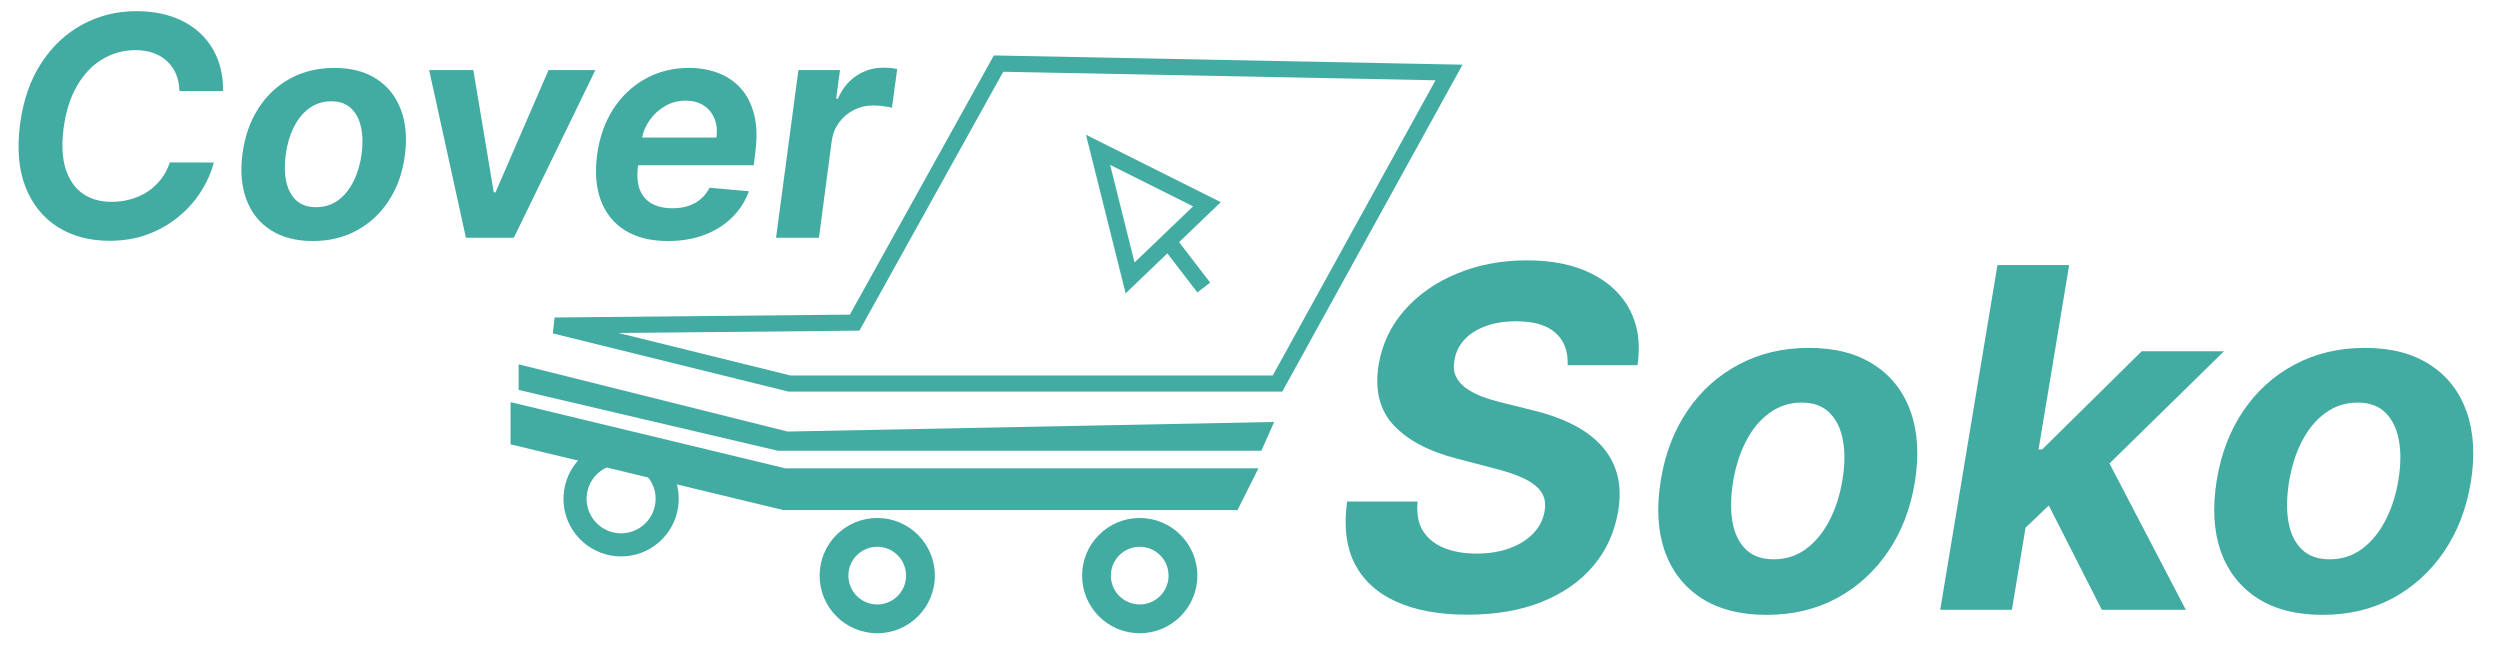
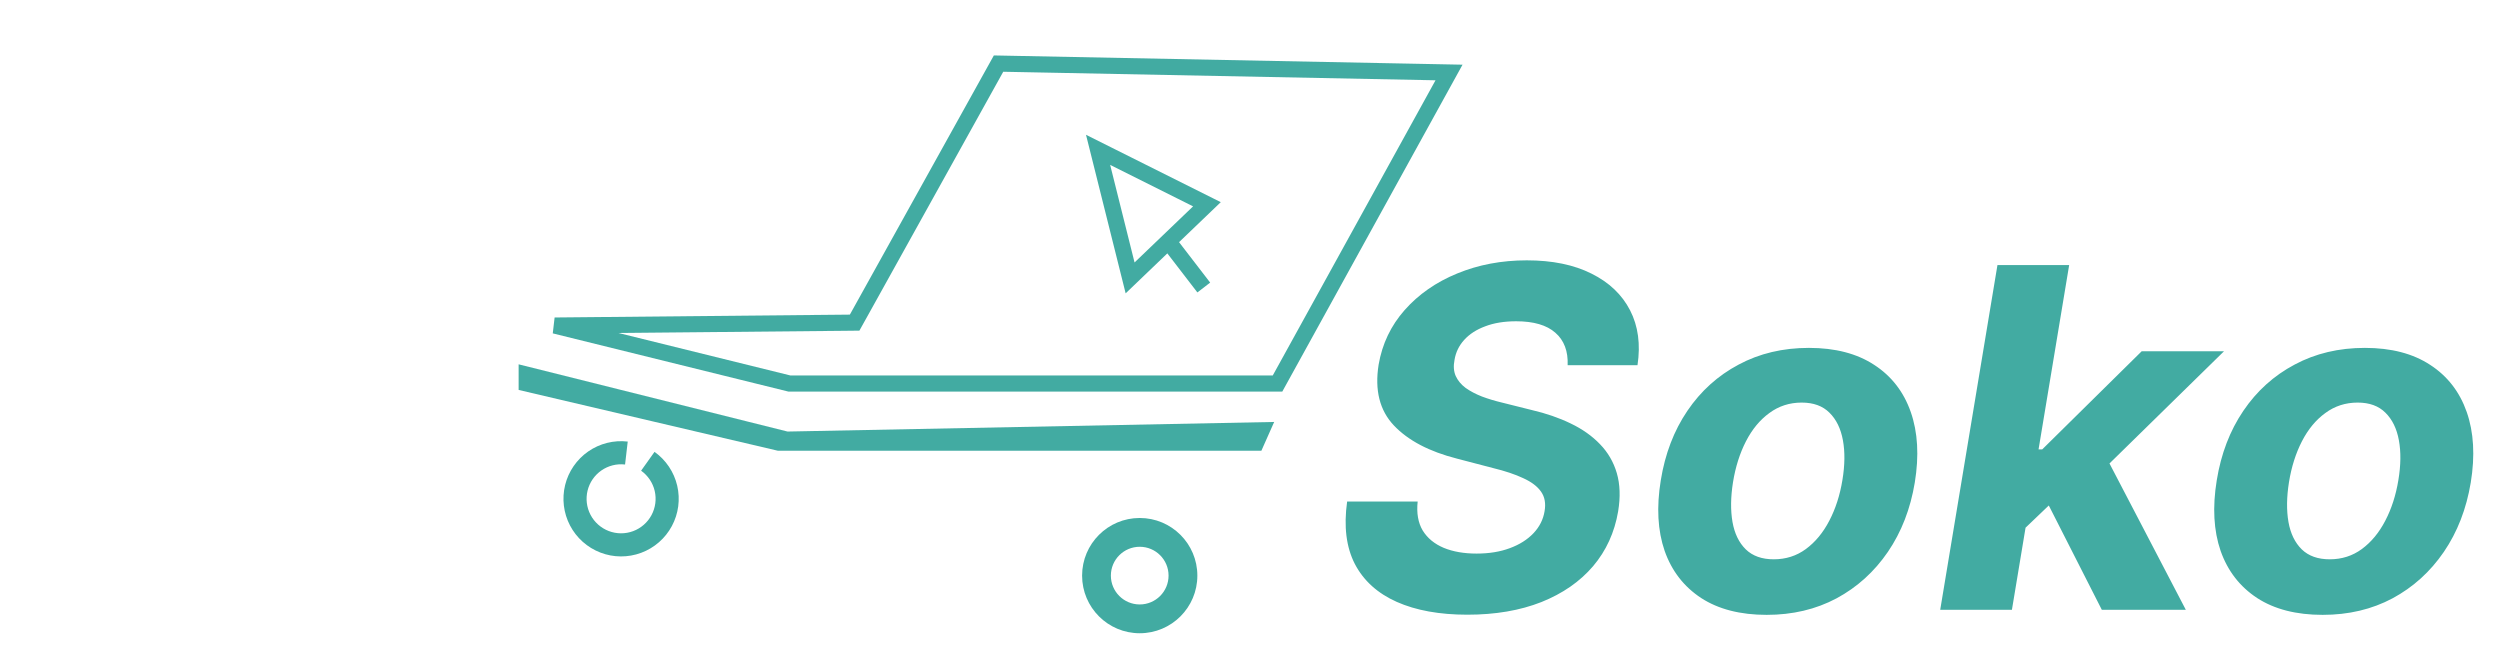
<svg xmlns="http://www.w3.org/2000/svg" width="155" height="40" viewBox="0 0 155 40" fill="none">
-   <path d="M13.831 5.645H11.124C11.115 5.244 11.043 4.887 10.908 4.576C10.773 4.265 10.585 4.001 10.346 3.784C10.112 3.563 9.83 3.396 9.5 3.283C9.171 3.166 8.808 3.108 8.411 3.108C7.658 3.108 6.967 3.297 6.34 3.676C5.713 4.055 5.19 4.605 4.771 5.327C4.356 6.044 4.08 6.915 3.945 7.939C3.814 8.945 3.855 9.786 4.067 10.463C4.283 11.14 4.635 11.652 5.122 11.999C5.614 12.342 6.212 12.513 6.916 12.513C7.335 12.513 7.734 12.459 8.113 12.351C8.497 12.243 8.846 12.085 9.162 11.877C9.478 11.665 9.753 11.408 9.988 11.106C10.222 10.799 10.403 10.454 10.529 10.07L13.256 10.077C13.085 10.722 12.809 11.338 12.43 11.925C12.052 12.507 11.582 13.023 11.023 13.474C10.468 13.925 9.834 14.282 9.122 14.543C8.413 14.8 7.64 14.929 6.801 14.929C5.555 14.929 4.48 14.643 3.573 14.07C2.666 13.492 2.001 12.664 1.577 11.586C1.157 10.504 1.047 9.202 1.245 7.682C1.444 6.198 1.886 4.935 2.571 3.892C3.257 2.85 4.11 2.056 5.129 1.511C6.149 0.965 7.254 0.692 8.445 0.692C9.248 0.692 9.979 0.802 10.637 1.023C11.296 1.244 11.862 1.567 12.336 1.991C12.814 2.415 13.184 2.934 13.445 3.547C13.707 4.156 13.836 4.856 13.831 5.645ZM19.397 14.943C18.355 14.943 17.484 14.717 16.785 14.266C16.086 13.815 15.583 13.183 15.276 12.371C14.974 11.559 14.892 10.616 15.032 9.543C15.172 8.474 15.497 7.54 16.007 6.741C16.516 5.938 17.175 5.316 17.983 4.874C18.794 4.432 19.712 4.211 20.736 4.211C21.774 4.211 22.642 4.438 23.342 4.894C24.041 5.345 24.544 5.977 24.851 6.789C25.162 7.601 25.245 8.546 25.101 9.624C24.966 10.688 24.639 11.62 24.12 12.418C23.606 13.217 22.945 13.837 22.137 14.279C21.334 14.722 20.421 14.943 19.397 14.943ZM19.593 12.845C20.121 12.845 20.581 12.7 20.973 12.412C21.366 12.118 21.684 11.722 21.927 11.221C22.176 10.716 22.34 10.152 22.422 9.529C22.503 8.916 22.489 8.365 22.381 7.878C22.273 7.386 22.067 6.998 21.765 6.714C21.463 6.425 21.057 6.281 20.547 6.281C20.019 6.281 19.557 6.428 19.16 6.721C18.763 7.014 18.443 7.413 18.199 7.919C17.955 8.419 17.793 8.983 17.712 9.61C17.631 10.224 17.642 10.774 17.746 11.261C17.854 11.749 18.059 12.134 18.361 12.418C18.668 12.703 19.079 12.845 19.593 12.845ZM36.912 4.346L31.858 14.739H28.887L26.607 4.346H29.347L30.613 11.925H30.721L34.009 4.346H36.912ZM41.405 14.943C40.354 14.943 39.475 14.726 38.766 14.293C38.063 13.855 37.56 13.237 37.257 12.439C36.955 11.636 36.876 10.688 37.021 9.597C37.165 8.528 37.494 7.589 38.008 6.782C38.527 5.974 39.191 5.345 39.998 4.894C40.805 4.438 41.712 4.211 42.718 4.211C43.377 4.211 43.983 4.317 44.538 4.529C45.093 4.741 45.562 5.063 45.946 5.496C46.329 5.929 46.602 6.477 46.765 7.141C46.927 7.799 46.947 8.577 46.825 9.475L46.731 10.246H38.083L38.3 8.528H44.417C44.48 8.086 44.439 7.693 44.295 7.35C44.155 7.003 43.932 6.732 43.625 6.538C43.318 6.34 42.941 6.241 42.495 6.241C42.039 6.241 41.617 6.353 41.23 6.579C40.842 6.804 40.521 7.1 40.269 7.465C40.016 7.826 39.858 8.214 39.795 8.629L39.558 10.28C39.481 10.871 39.517 11.363 39.666 11.755C39.82 12.143 40.07 12.434 40.417 12.628C40.765 12.818 41.198 12.912 41.717 12.912C42.059 12.912 42.375 12.865 42.664 12.77C42.957 12.676 43.217 12.534 43.442 12.344C43.668 12.155 43.85 11.92 43.99 11.64L46.433 11.857C46.208 12.479 45.858 13.023 45.384 13.488C44.915 13.948 44.344 14.306 43.672 14.564C43 14.816 42.245 14.943 41.405 14.943ZM48.115 14.739L49.502 4.346H52.08L51.843 6.119H51.951C52.222 5.496 52.608 5.02 53.108 4.691C53.609 4.362 54.153 4.197 54.739 4.197C54.884 4.197 55.037 4.204 55.199 4.217C55.362 4.231 55.504 4.251 55.626 4.278L55.301 6.68C55.184 6.644 55.012 6.613 54.787 6.586C54.561 6.554 54.342 6.538 54.13 6.538C53.697 6.538 53.298 6.633 52.932 6.822C52.567 7.007 52.263 7.267 52.019 7.601C51.78 7.93 51.629 8.311 51.566 8.744L50.774 14.739H48.115Z" fill="#42ABA2" />
  <path d="M97.194 22.643C97.229 21.774 96.975 21.102 96.432 20.629C95.897 20.156 95.086 19.919 94.001 19.919C93.263 19.919 92.623 20.024 92.08 20.233C91.537 20.434 91.103 20.716 90.776 21.078C90.456 21.433 90.257 21.843 90.181 22.309C90.104 22.692 90.129 23.026 90.254 23.311C90.386 23.597 90.591 23.844 90.87 24.052C91.155 24.254 91.492 24.432 91.882 24.585C92.272 24.731 92.686 24.856 93.124 24.96L94.961 25.42C95.858 25.628 96.665 25.907 97.382 26.255C98.106 26.602 98.711 27.03 99.198 27.538C99.692 28.046 100.04 28.645 100.242 29.333C100.443 30.022 100.471 30.812 100.325 31.703C100.103 33.011 99.584 34.145 98.77 35.105C97.956 36.058 96.888 36.799 95.566 37.328C94.244 37.85 92.713 38.111 90.974 38.111C89.248 38.111 87.791 37.846 86.601 37.318C85.411 36.789 84.545 36.006 84.002 34.969C83.466 33.926 83.306 32.635 83.522 31.097H87.895C87.819 31.814 87.923 32.412 88.208 32.892C88.5 33.365 88.935 33.724 89.513 33.967C90.09 34.204 90.769 34.322 91.548 34.322C92.32 34.322 93.006 34.211 93.604 33.988C94.209 33.766 94.7 33.456 95.076 33.059C95.451 32.663 95.681 32.207 95.764 31.692C95.848 31.212 95.775 30.808 95.545 30.482C95.316 30.154 94.947 29.876 94.439 29.646C93.938 29.41 93.315 29.201 92.571 29.02L90.337 28.436C88.612 27.997 87.307 27.312 86.423 26.38C85.54 25.448 85.223 24.192 85.474 22.612C85.696 21.318 86.236 20.187 87.091 19.22C87.954 18.246 89.04 17.491 90.348 16.955C91.663 16.413 93.1 16.141 94.658 16.141C96.244 16.141 97.584 16.416 98.676 16.966C99.769 17.509 100.565 18.267 101.066 19.241C101.567 20.215 101.72 21.349 101.525 22.643H97.194ZM109.533 38.121C107.898 38.121 106.545 37.773 105.473 37.078C104.402 36.375 103.647 35.401 103.208 34.155C102.777 32.903 102.697 31.445 102.968 29.782C103.233 28.14 103.782 26.703 104.617 25.472C105.452 24.24 106.513 23.284 107.801 22.602C109.088 21.913 110.538 21.569 112.153 21.569C113.781 21.569 115.131 21.92 116.202 22.623C117.274 23.318 118.029 24.293 118.467 25.545C118.905 26.797 118.989 28.255 118.717 29.918C118.446 31.553 117.889 32.986 117.048 34.218C116.206 35.449 115.145 36.41 113.864 37.098C112.584 37.78 111.14 38.121 109.533 38.121ZM109.971 34.677C110.723 34.677 111.387 34.465 111.965 34.04C112.549 33.609 113.033 33.025 113.416 32.287C113.805 31.543 114.077 30.701 114.23 29.761C114.383 28.836 114.393 28.015 114.261 27.298C114.129 26.575 113.85 26.004 113.426 25.587C113.009 25.169 112.434 24.96 111.704 24.96C110.952 24.96 110.285 25.176 109.7 25.608C109.116 26.032 108.632 26.616 108.249 27.361C107.867 28.105 107.599 28.951 107.446 29.897C107.3 30.816 107.289 31.637 107.414 32.36C107.54 33.077 107.814 33.644 108.239 34.061C108.663 34.472 109.241 34.677 109.971 34.677ZM125.084 33.195L125.971 27.862H126.618L132.786 21.777H137.89L129.666 29.834H128.601L125.084 33.195ZM120.293 37.808L123.842 16.434H128.288L124.739 37.808H120.293ZM130.313 37.808L126.764 30.826L130.24 27.684L135.521 37.808H130.313ZM144.003 38.121C142.368 38.121 141.015 37.773 139.943 37.078C138.872 36.375 138.117 35.401 137.678 34.155C137.247 32.903 137.167 31.445 137.438 29.782C137.703 28.14 138.252 26.703 139.087 25.472C139.922 24.24 140.983 23.284 142.271 22.602C143.558 21.913 145.009 21.569 146.623 21.569C148.251 21.569 149.601 21.92 150.672 22.623C151.744 23.318 152.499 24.293 152.937 25.545C153.375 26.797 153.459 28.255 153.187 29.918C152.916 31.553 152.359 32.986 151.518 34.218C150.676 35.449 149.615 36.41 148.334 37.098C147.054 37.78 145.61 38.121 144.003 38.121ZM144.441 34.677C145.193 34.677 145.857 34.465 146.435 34.04C147.019 33.609 147.503 33.025 147.886 32.287C148.275 31.543 148.547 30.701 148.7 29.761C148.853 28.836 148.863 28.015 148.731 27.298C148.599 26.575 148.32 26.004 147.896 25.587C147.479 25.169 146.905 24.96 146.174 24.96C145.423 24.96 144.755 25.176 144.17 25.608C143.586 26.032 143.102 26.616 142.719 27.361C142.337 28.105 142.069 28.951 141.916 29.897C141.77 30.816 141.759 31.637 141.884 32.36C142.01 33.077 142.285 33.644 142.709 34.061C143.133 34.472 143.711 34.677 144.441 34.677Z" fill="#42ABA2" />
  <path d="M72.649 15.246L74.634 17.826" stroke="#42ABA2" strokeWidth="1.191" />
  <path d="M70.066 17.23L74.83 12.664L68.081 9.29L70.066 17.23Z" stroke="#42ABA2" strokeWidth="0.794" />
  <path d="M40.581 28.015C41.289 28.52 41.789 29.266 41.987 30.113C42.185 30.96 42.067 31.85 41.655 32.616C41.244 33.383 40.567 33.972 39.751 34.275C38.936 34.578 38.038 34.573 37.226 34.26C36.414 33.948 35.744 33.351 35.341 32.58C34.938 31.809 34.831 30.917 35.038 30.072C35.246 29.228 35.755 28.488 36.469 27.991C37.184 27.495 38.054 27.276 38.919 27.377L38.754 28.8C38.236 28.74 37.715 28.871 37.287 29.168C36.859 29.466 36.554 29.909 36.43 30.415C36.306 30.921 36.37 31.454 36.611 31.916C36.852 32.378 37.254 32.736 37.74 32.923C38.226 33.11 38.764 33.113 39.252 32.932C39.741 32.75 40.146 32.397 40.393 31.938C40.639 31.479 40.71 30.946 40.592 30.439C40.473 29.932 40.173 29.485 39.749 29.183L40.581 28.015Z" fill="#42ABA2" />
-   <path d="M57.962 35.688C57.962 37.661 56.362 39.261 54.389 39.261C52.416 39.261 50.816 37.661 50.816 35.688C50.816 33.715 52.416 32.115 54.389 32.115C56.362 32.115 57.962 33.715 57.962 35.688ZM52.6 35.688C52.6 36.675 53.401 37.476 54.389 37.476C55.376 37.476 56.177 36.675 56.177 35.688C56.177 34.7 55.376 33.9 54.389 33.9C53.401 33.9 52.6 34.7 52.6 35.688Z" fill="#42ABA2" />
  <path d="M74.236 35.688C74.236 37.661 72.636 39.261 70.663 39.261C68.689 39.261 67.09 37.661 67.09 35.688C67.09 33.715 68.689 32.115 70.663 32.115C72.636 32.115 74.236 33.715 74.236 35.688ZM68.874 35.688C68.874 36.675 69.675 37.476 70.663 37.476C71.65 37.476 72.451 36.675 72.451 35.688C72.451 34.7 71.65 33.9 70.663 33.9C69.675 33.9 68.874 34.7 68.874 35.688Z" fill="#42ABA2" />
  <path d="M52.41 20.009L52.987 20.003L53.268 19.499L61.91 3.943L89.84 4.494L79.206 23.78H48.948L34.391 20.184L52.41 20.009Z" stroke="#42ABA2" strokeWidth="1.985" />
-   <path d="M77.213 29.537L76.418 31.125H48.63L32.155 27.155V25.567L48.63 29.537H77.213Z" fill="#42ABA2" stroke="#42ABA2" strokeWidth="0.397" />
  <path d="M32.155 24.176V22.588L48.828 26.756L78.999 26.161L78.205 27.947H48.233L32.155 24.176Z" fill="#42ABA2" />
</svg>